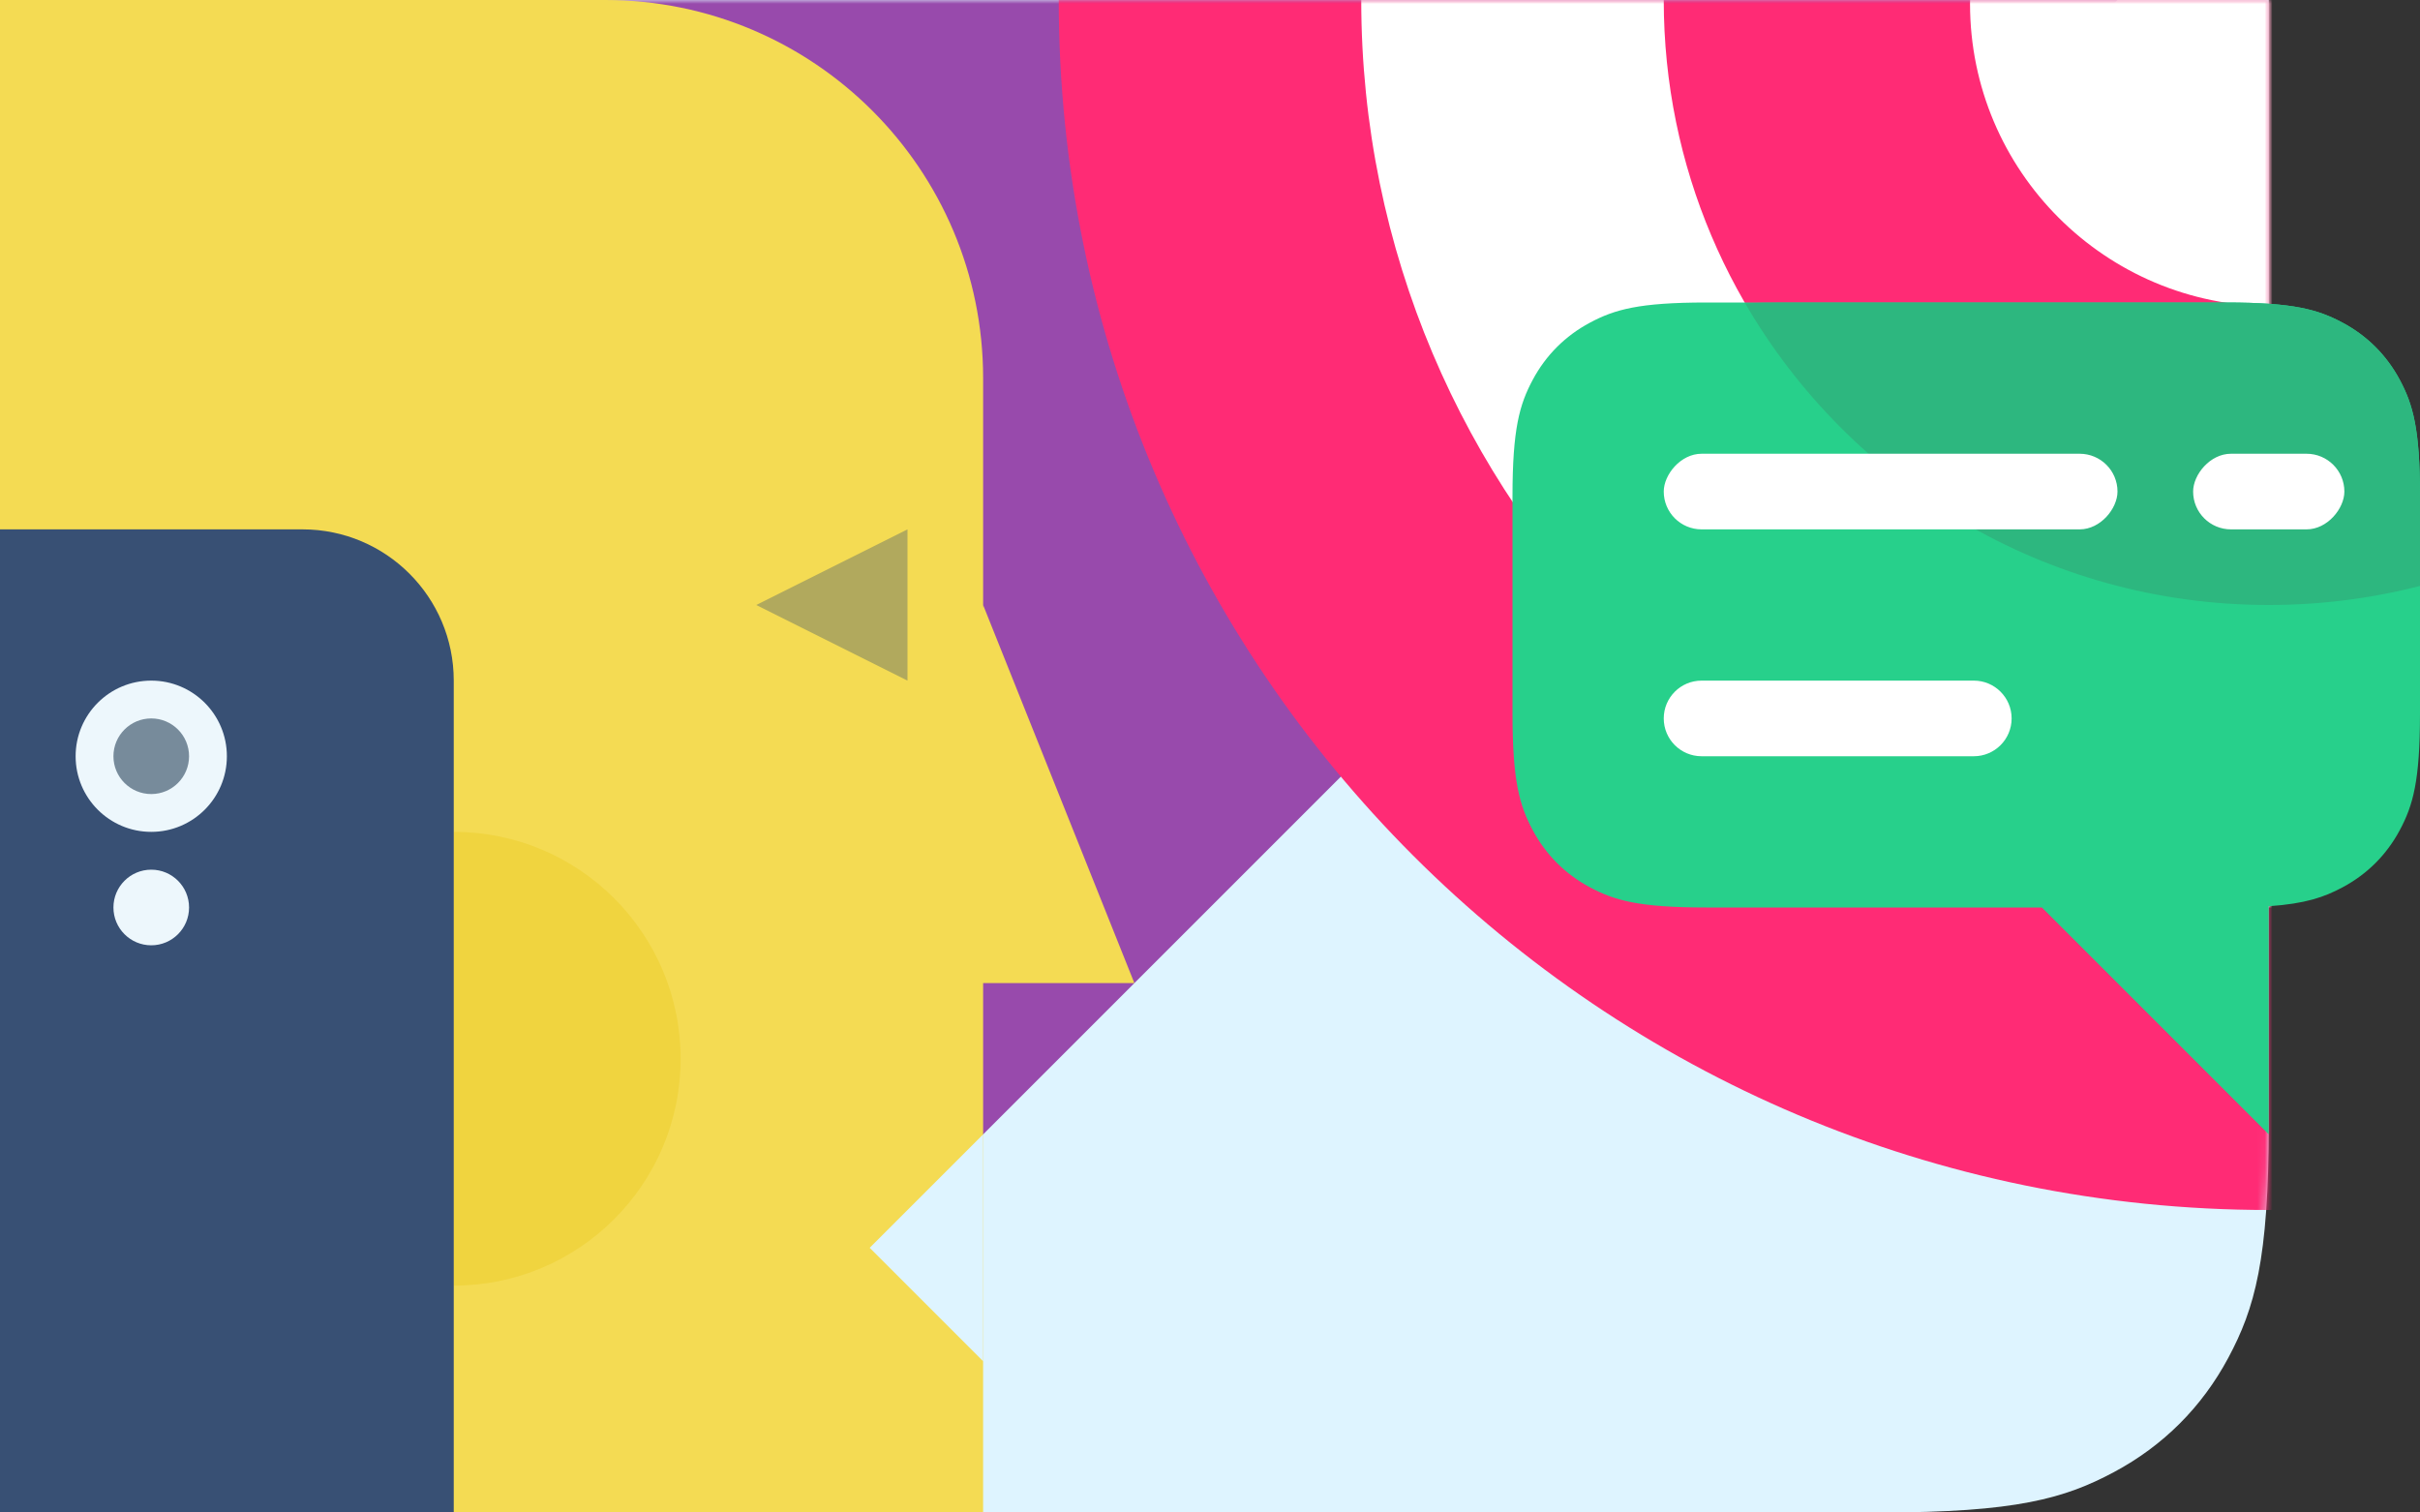
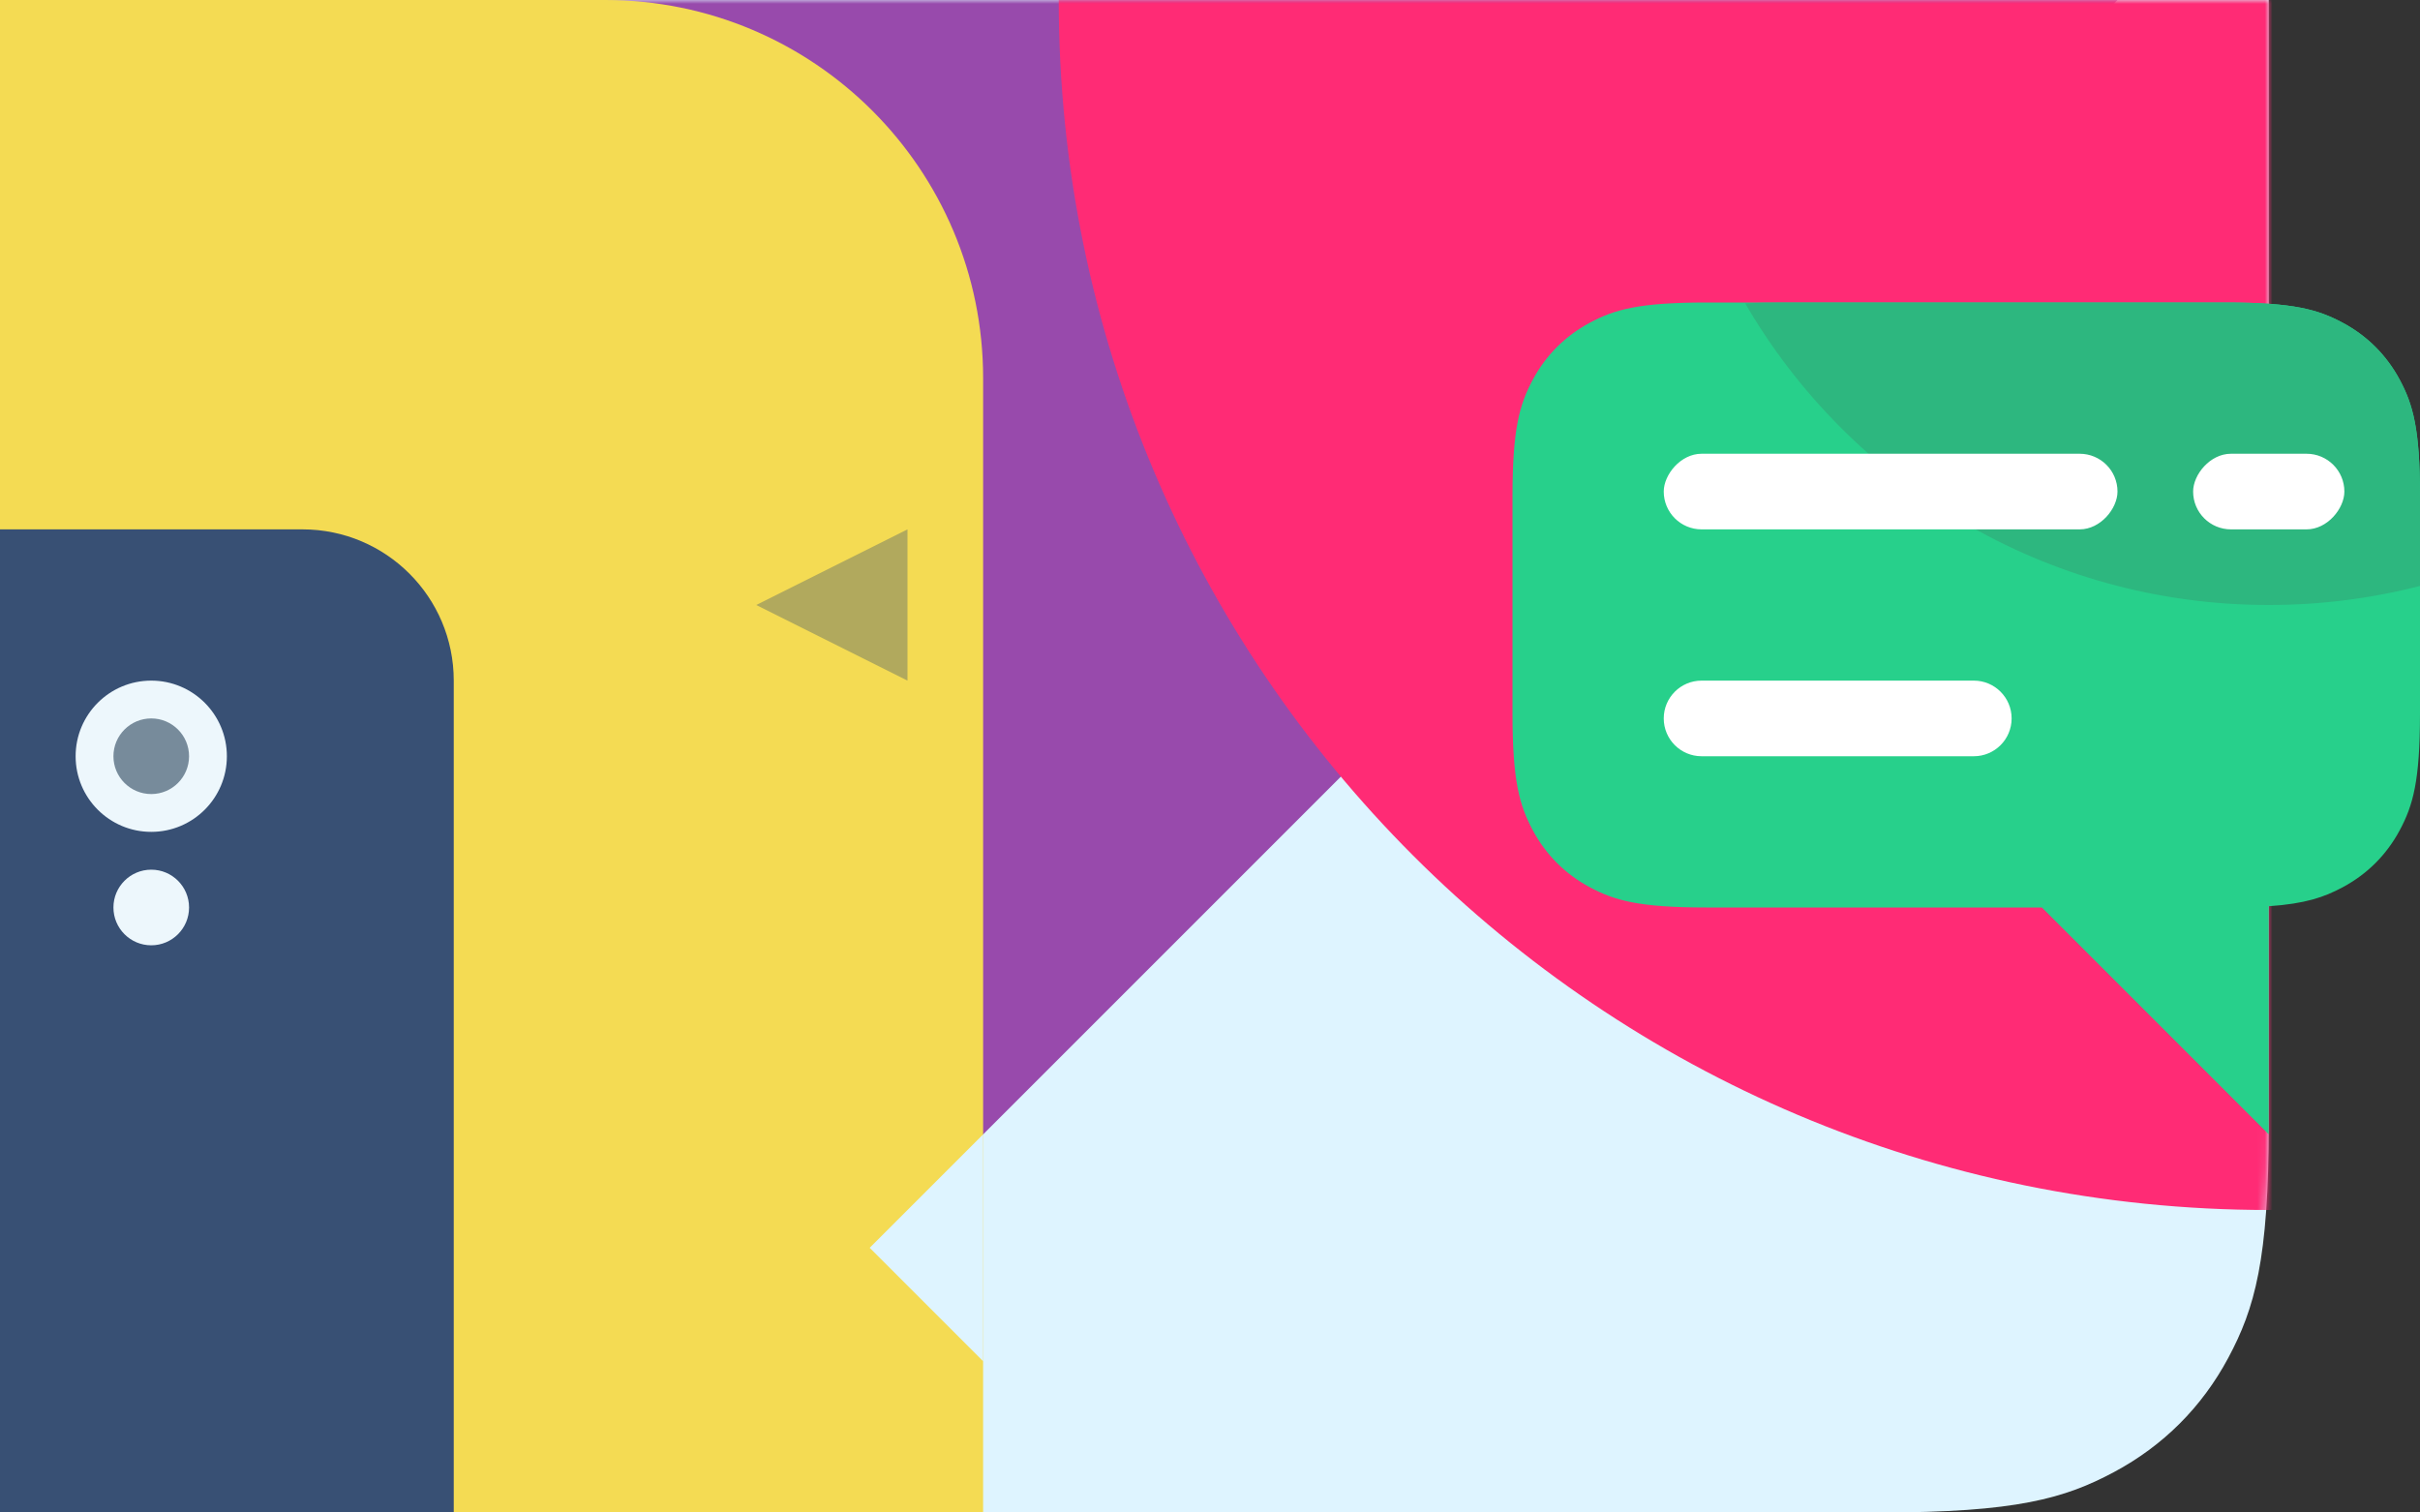
<svg xmlns="http://www.w3.org/2000/svg" xmlns:xlink="http://www.w3.org/1999/xlink" width="320px" height="200px" viewBox="0 0 320 200" version="1.1">
  <rect x="0" y="0" width="320" height="200" fill="#333333" stroke="none" />
  <title>pic</title>
  <desc>Created with Sketch.</desc>
  <defs>
    <path d="M0,0 L300,0 L300,148.722 C300,166.553 298.143,173.018 294.657,179.537 C291.171,186.055 286.055,191.171 279.537,194.657 C273.018,198.143 266.553,200 248.722,200 L0,200 L0,0 Z" id="path-1" />
  </defs>
  <g id="Symbols" stroke="none" stroke-width="1" fill="none" fill-rule="evenodd">
    <g id="card-/-part-/-set---desktop">
      <g id="card-/-part-/-1">
        <g id="inner" stroke-width="1">
          <mask id="mask-2" fill="white">
            <use xlink:href="#path-1" />
          </mask>
          <use id="bg" fill="#DEF4FF" xlink:href="#path-1" />
          <polygon id="bg" fill="#984AAC" mask="url(#mask-2)" points="0 -40 320 -40 80 200 0 200" />
          <g id="Group" mask="url(#mask-2)">
            <g transform="translate(-150, -150)" />
          </g>
          <path d="M300,160 C211.634,160 140,88.366 140,0 C140,-88.366 211.634,-160 300,-160 C388.366,-160 460,-88.366 460,0 C460,88.366 388.366,160 300,160 Z" id="Combined-Shape" fill="#FF2B75" mask="url(#mask-2)" />
-           <path d="M300,80 C344.183,80 380,44.183 380,0 C380,-44.183 344.183,-80 300,-80 C255.817,-80 220,-44.183 220,0 C220,44.183 255.817,80 300,80 Z M300.5,40.5 C322.591,40.5 340.5,22.591 340.5,0.5 C340.5,-21.591 322.591,-39.5 300.5,-39.5 C278.409,-39.5 260.5,-21.591 260.5,0.5 C260.5,22.591 278.409,40.5 300.5,40.5 Z M300,120 C233.726,120 180,66.274 180,0 C180,-66.274 233.726,-120 300,-120 C366.274,-120 420,-66.274 420,0 C420,66.274 366.274,120 300,120 Z" id="Combined-Shape" fill="#FFFFFF" mask="url(#mask-2)" />
        </g>
        <path d="M0,0 L80,0 C107.614,-5.07265313e-15 130,22.386 130,50 L130,200 L0,200 L0,0 Z" id="Rectangle-10" fill="#F4DB53" />
-         <polygon id="Path-7" fill="#F4DB53" points="130 80 150 130 120 130" />
        <polygon id="Path" fill="#DEF4FF" points="130 150 130 180 115 165 130 150" />
        <polygon id="Path-Copy" fill-opacity="0.354" fill="#374D6E" style="mix-blend-mode: multiply;" points="120 70 120 90 100 80 120 70" />
        <g id="Group-2" stroke-width="1" transform="translate(260, 95) scale(-1, 1) translate(-260, -95) translate(200, 40)">
          <path d="M100,79.833 L100,110 L70,80 L25.639,80 C16.724,80 13.491,79.072 10.232,77.329 C6.972,75.586 4.414,73.028 2.671,69.768 C0.928,66.509 4.56603571e-13,63.276 4.51552637e-13,54.361 L4.55437911e-13,25.639 C4.54346116e-13,16.724 0.928,13.491 2.671,10.232 C4.414,6.972 6.972,4.414 10.232,2.671 C13.491,0.928 16.724,6.01853049e-16 25.639,-1.03584031e-15 L94.361,-3.97246635e-15 C103.276,2.30811735e-15 106.509,0.928 109.768,2.671 C113.028,4.414 115.586,6.972 117.329,10.232 C119.072,13.491 120,16.724 120,25.639 L120,54.361 C120,63.276 119.072,66.509 117.329,69.768 C115.586,73.028 113.028,75.586 109.768,77.329 C107.312,78.642 104.871,79.493 100,79.833 Z" id="Combined-Shape" fill="#27D08B" transform="translate(60, 55) scale(-1, 1) translate(-60, -55) " />
          <path d="M0,37.48 L0,25.639 C0,16.724 0.928,13.491 2.671,10.232 C4.414,6.972 6.972,4.414 10.232,2.671 C13.491,0.928 16.724,-7.70728041e-15 25.639,-6.06958705e-15 L84.361,0 C86.211,3.39871018e-16 87.817,0.04 89.228,0.119 C75.379,23.965 49.562,40 20,40 C13.094,40 6.392,39.125 -5.41788836e-14,37.48 Z" id="Combined-Shape" fill="#2DB77F" />
          <rect id="Rectangle" fill="#FFFFFF" x="40" y="20" width="60" height="10" rx="5" />
          <rect id="Rectangle" fill="#FFFFFF" x="10" y="20" width="20" height="10" rx="5" />
        </g>
-         <path d="M60,110 C76.569,110 90,123.431 90,140 C90,156.569 76.569,170 60,170 L60,110 Z" id="Combined-Shape" fill="#F0D43F" style="mix-blend-mode: multiply;" />
        <path d="M0,70 L40,70 C51.046,70 60,78.954 60,90 L60,200 L0,200 L0,70 Z" id="Rectangle-11" fill="#385074" />
        <path d="M20,110 C14.477,110 10,105.523 10,100 C10,94.477 14.477,90 20,90 C25.523,90 30,94.477 30,100 C30,105.523 25.523,110 20,110 Z" id="Combined-Shape" fill="#EDF7FC" />
        <path d="M20,105 C22.761,105 25,102.761 25,100 C25,97.239 22.761,95 20,95 C17.239,95 15,97.239 15,100 C15,102.761 17.239,105 20,105 Z" id="Path" fill="#778B9B" />
        <path d="M20,125 C22.761,125 25,122.761 25,120 C25,117.239 22.761,115 20,115 C17.239,115 15,117.239 15,120 C15,122.761 17.239,125 20,125 Z" id="Path" fill="#EDF7FC" />
        <path d="M225,90 L261,90 C263.761,90 266,92.239 266,95 L266,95 C266,97.761 263.761,100 261,100 L225,100 C222.239,100 220,97.761 220,95 L220,95 C220,92.239 222.239,90 225,90 Z" id="Rectangle" fill="#FFFFFF" />
      </g>
    </g>
  </g>
</svg>